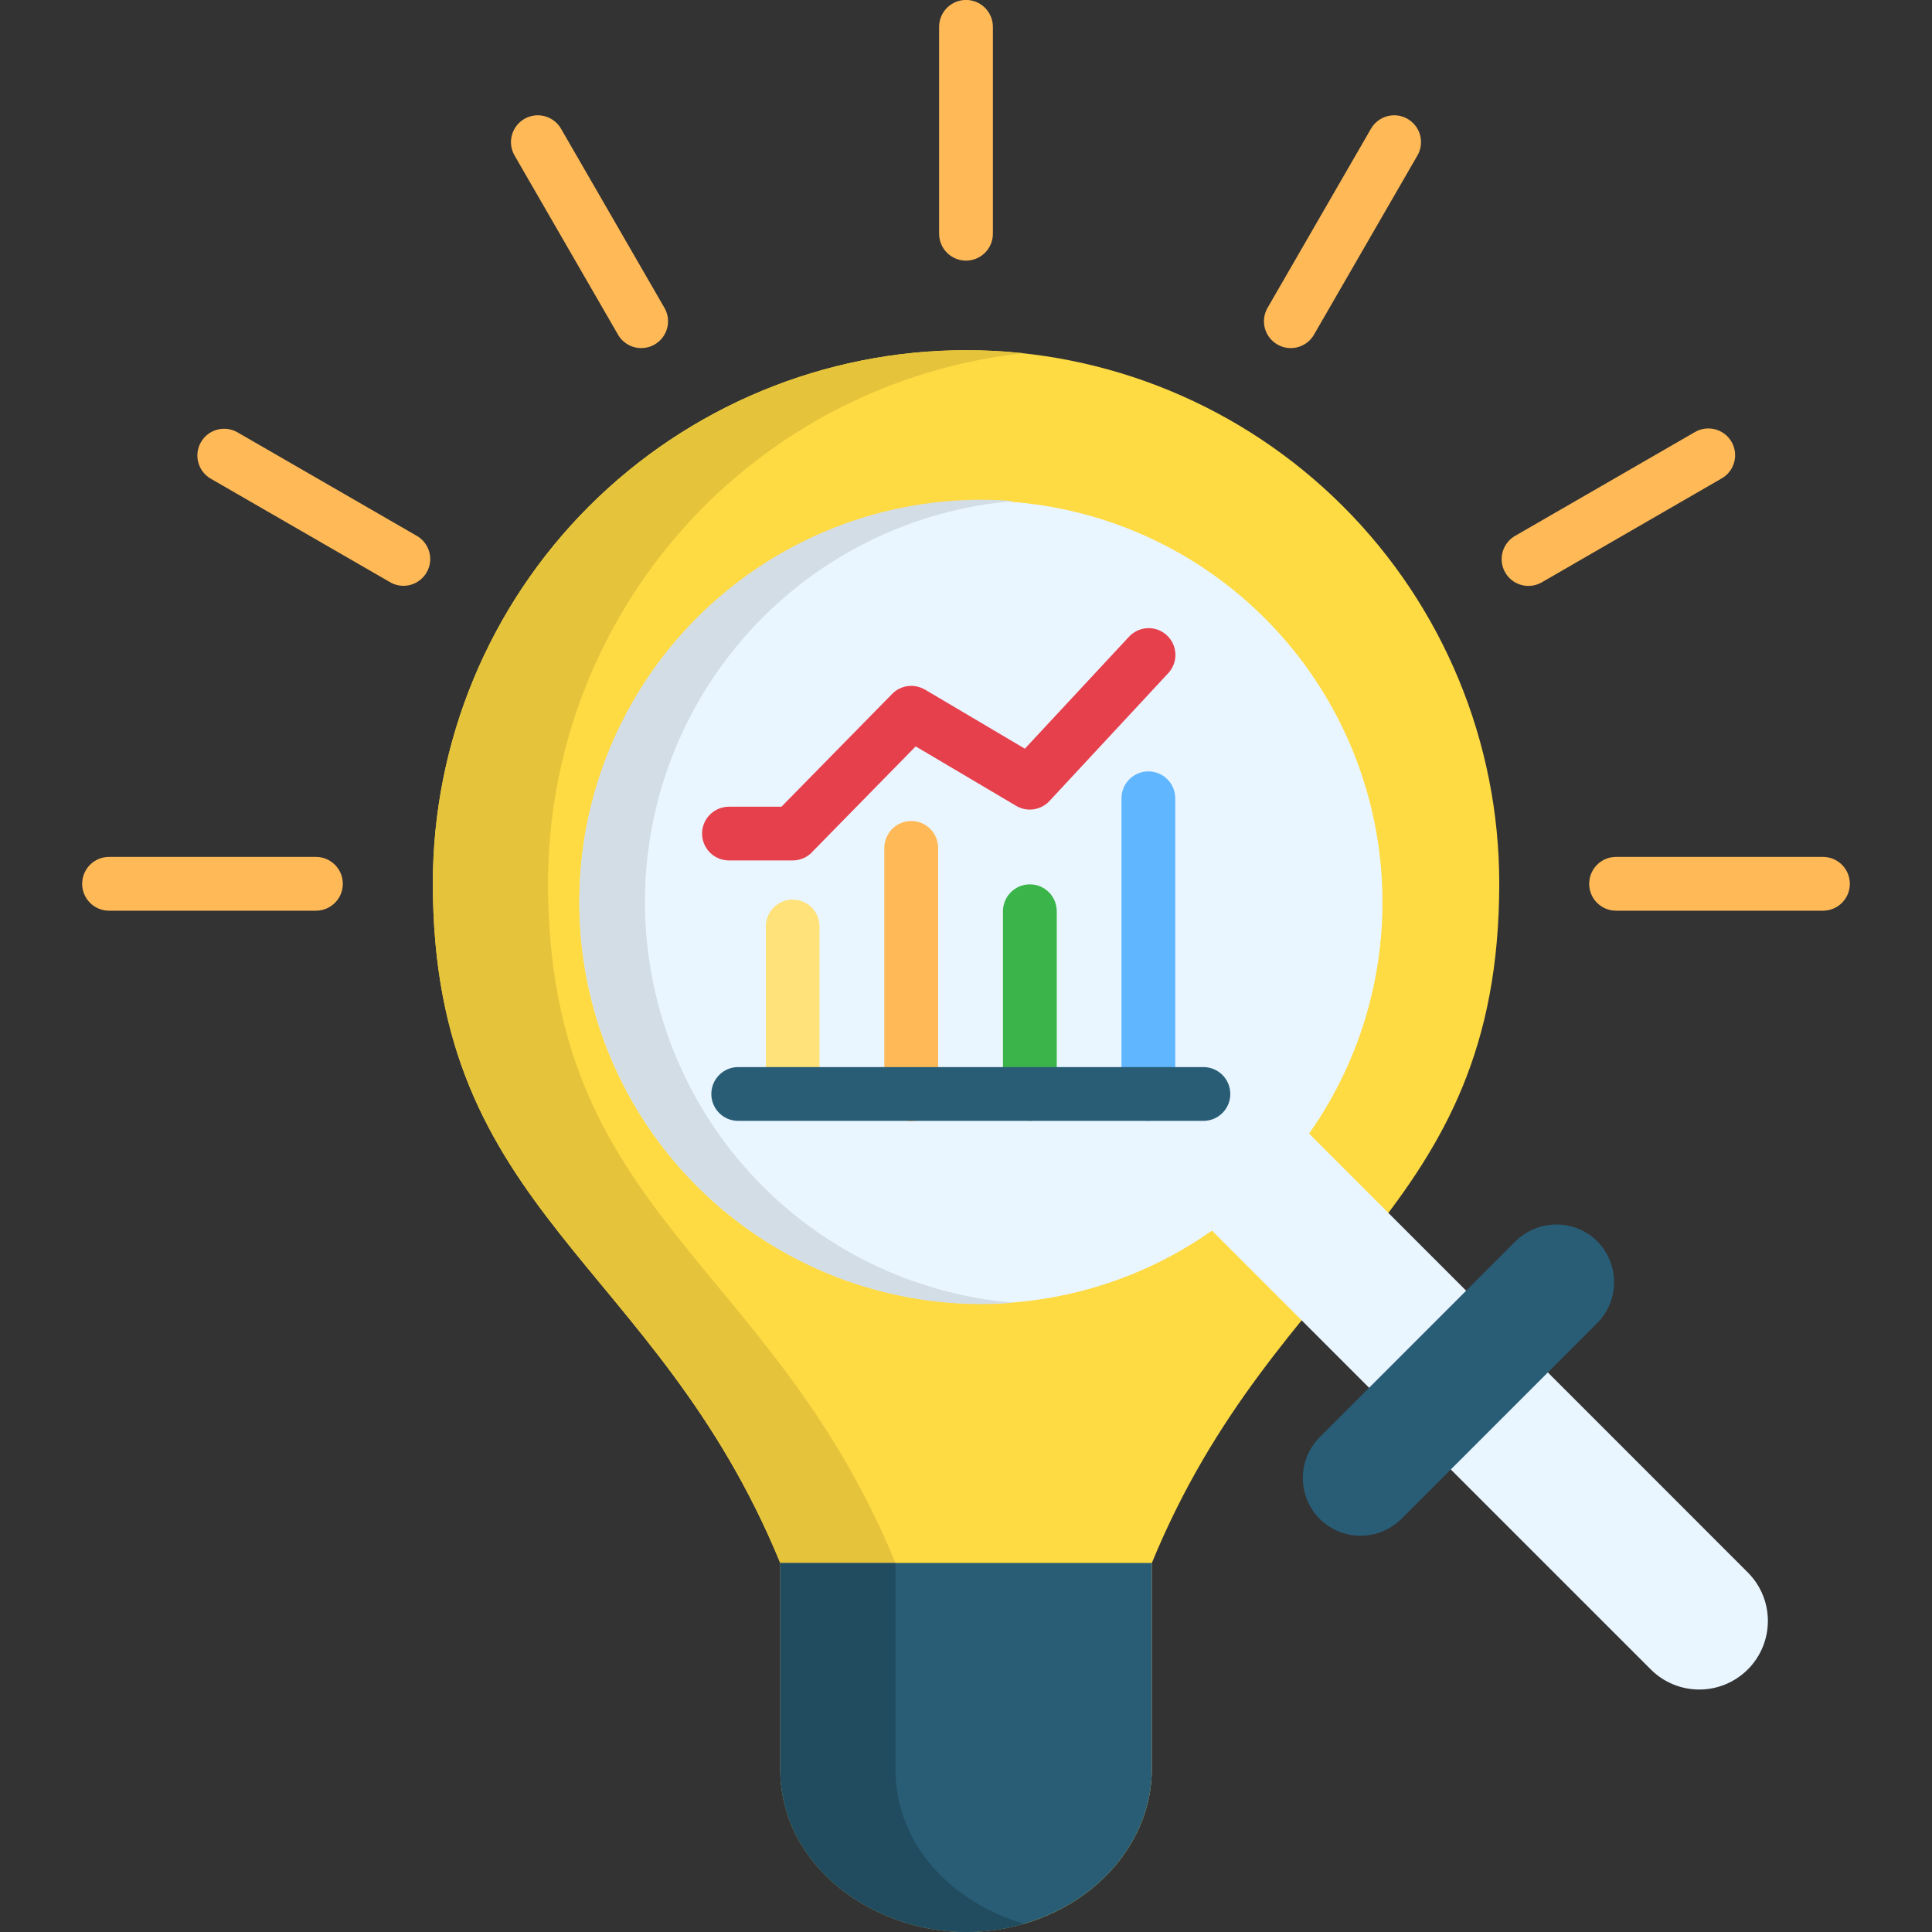
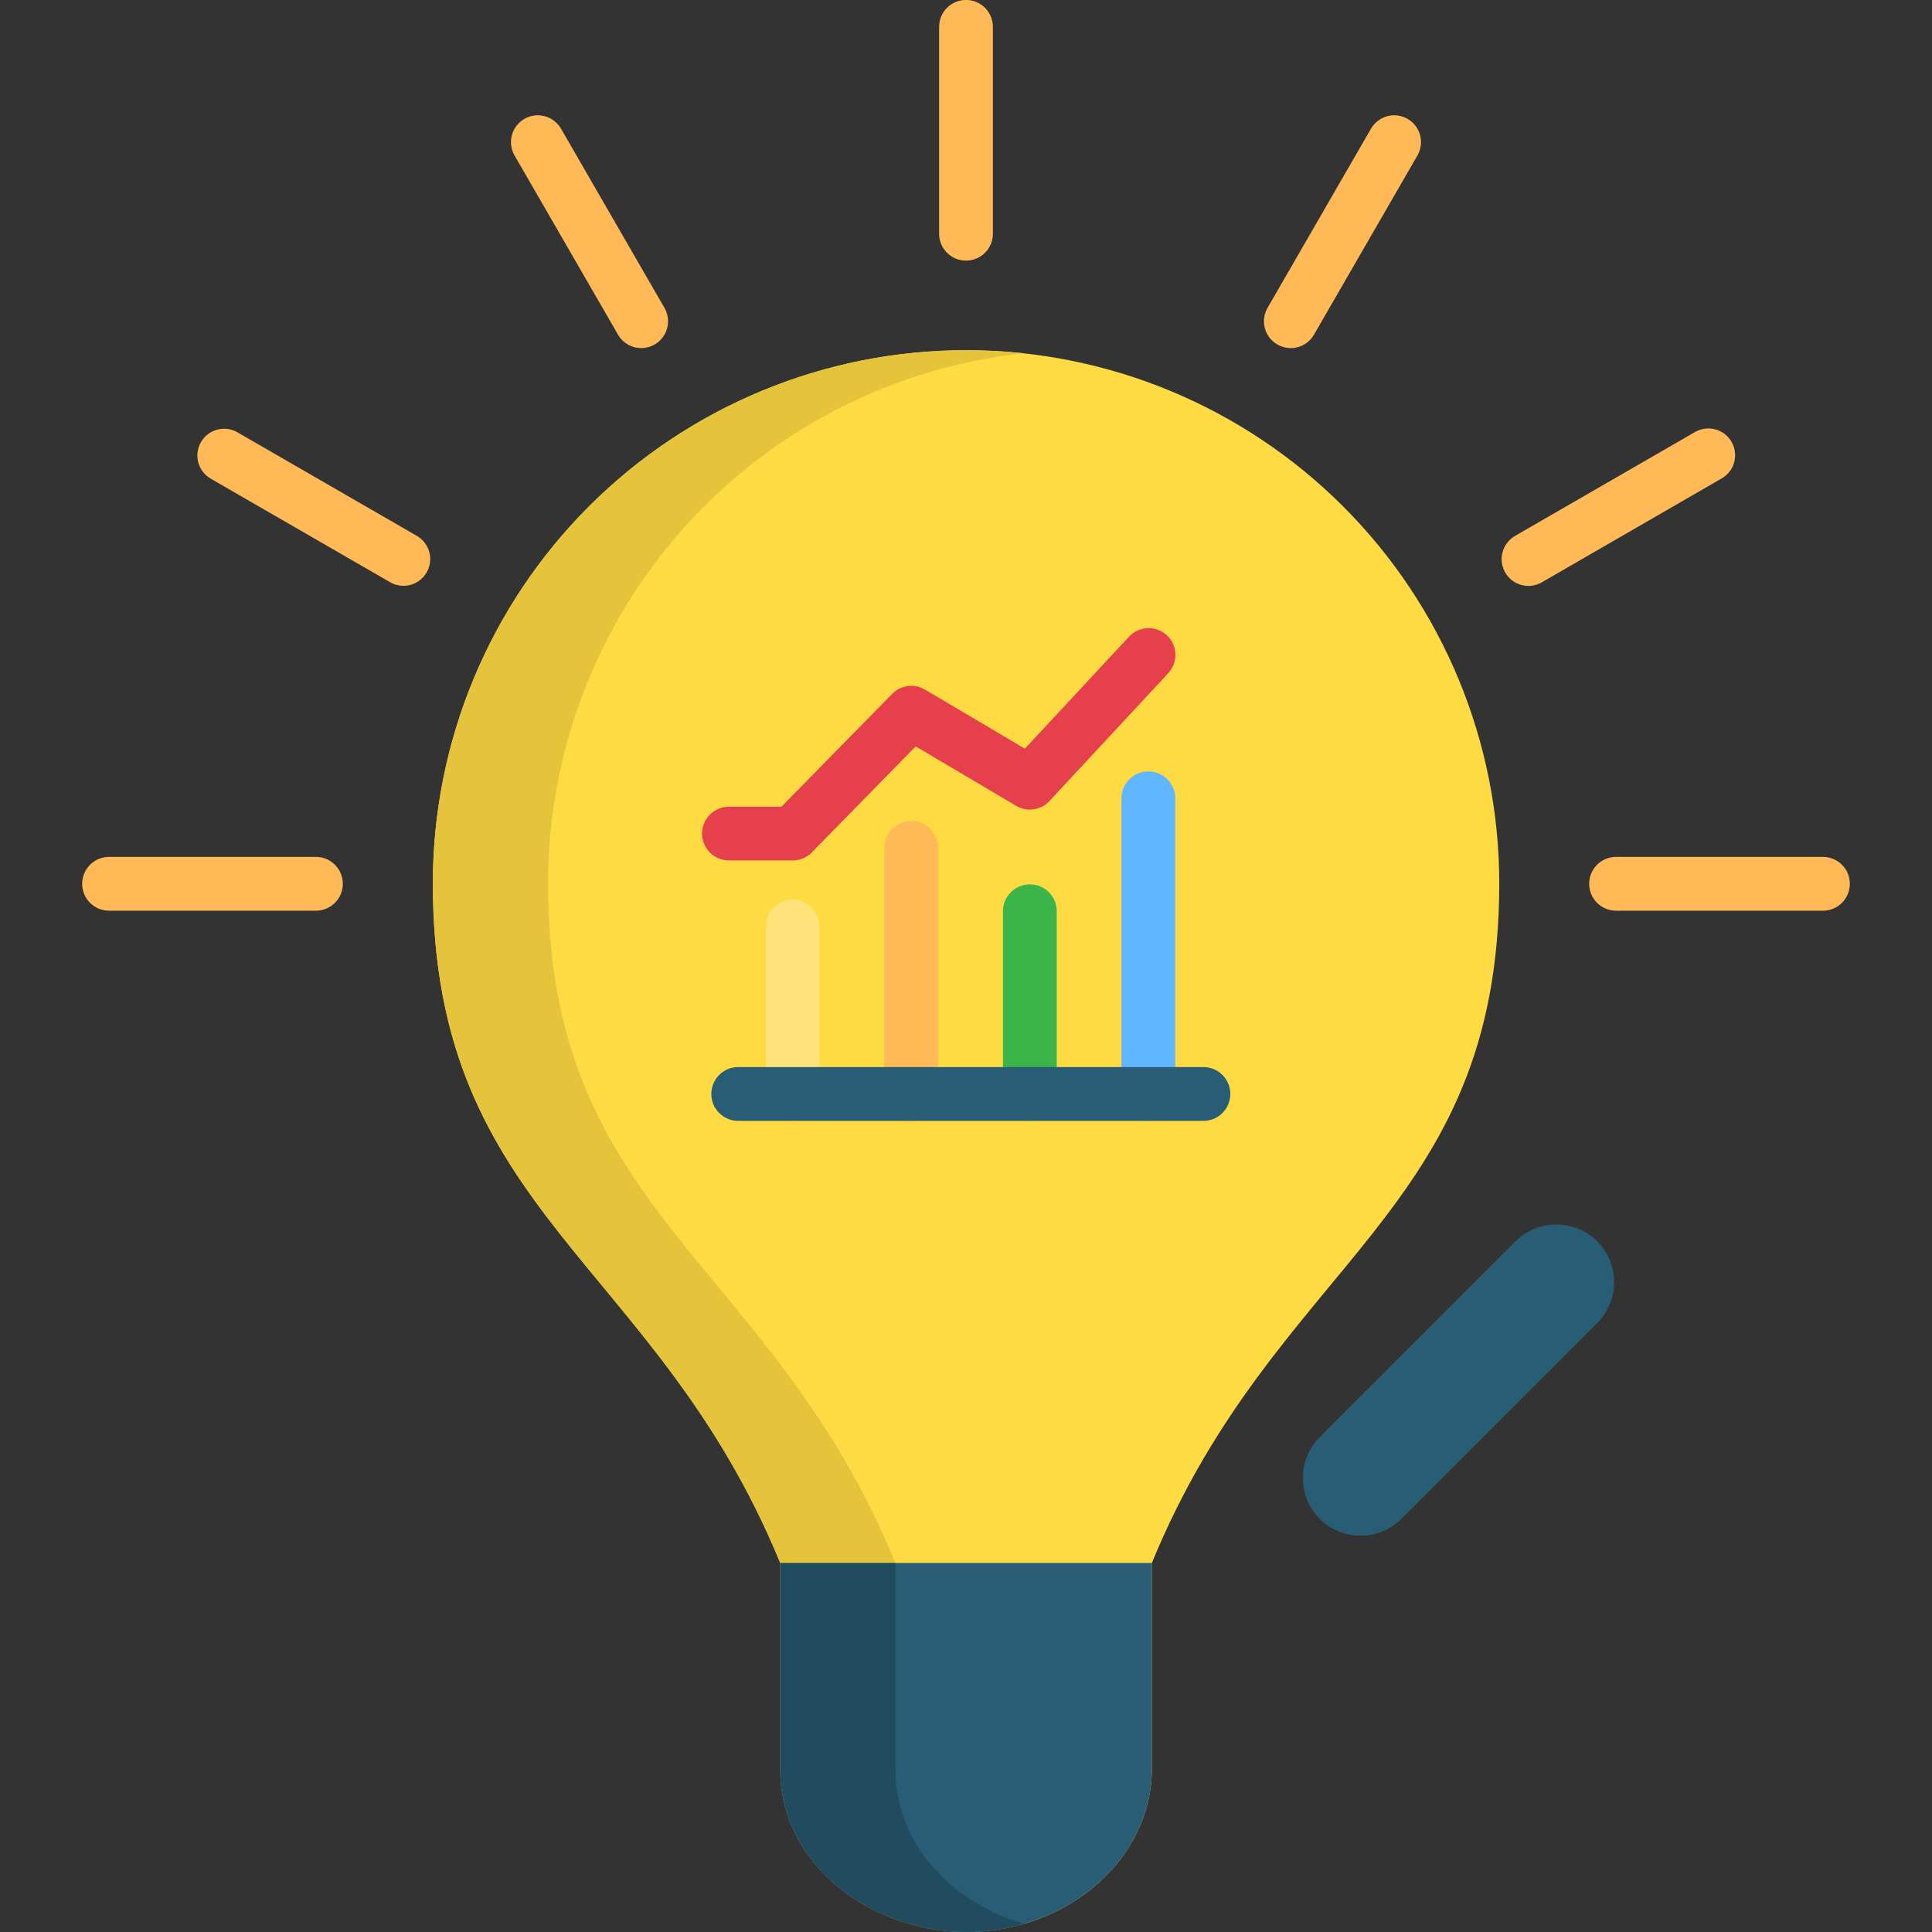
<svg xmlns="http://www.w3.org/2000/svg" width="72" height="72" viewBox="0 0 72 72" fill="none">
  <rect x="0" y="0" width="72" height="72" fill="#333333" stroke="none" />
  <g clip-path="url(#clip0_21_207)">
    <path fill-rule="evenodd" clip-rule="evenodd" d="M29.078 58.247C24.426 46.93 16.131 45.284 16.131 32.922C16.131 27.652 18.224 22.598 21.951 18.871C25.677 15.145 30.732 13.051 36.002 13.051C41.272 13.051 46.326 15.145 50.053 18.871C53.78 22.598 55.873 27.652 55.873 32.922C55.873 45.283 47.578 46.93 42.926 58.247V65.917C42.926 69.261 39.809 72 36.002 72C32.57 72 29.078 69.58 29.078 65.917V58.247Z" fill="#FEDA43" />
    <path fill-rule="evenodd" clip-rule="evenodd" d="M42.926 58.247V65.917C42.926 69.261 39.809 72 36.002 72C32.57 72 29.078 69.58 29.078 65.917V58.247H42.926Z" fill="#295D76" />
    <path d="M19.168 5.781C19.041 5.552 19.009 5.282 19.079 5.029C19.149 4.777 19.315 4.562 19.542 4.431C19.768 4.3 20.038 4.263 20.291 4.328C20.545 4.394 20.763 4.556 20.898 4.78L24.753 11.457C24.821 11.571 24.866 11.697 24.886 11.828C24.905 11.96 24.898 12.093 24.865 12.222C24.831 12.351 24.773 12.471 24.693 12.577C24.613 12.683 24.512 12.771 24.397 12.838C24.282 12.905 24.155 12.947 24.023 12.964C23.892 12.981 23.758 12.972 23.63 12.936C23.502 12.901 23.383 12.84 23.278 12.758C23.174 12.676 23.087 12.574 23.023 12.457L19.168 5.781ZM34.998 1.001C34.998 0.735 35.103 0.48 35.291 0.292C35.479 0.104 35.734 -0.002 36 -0.002C36.266 -0.002 36.521 0.104 36.709 0.292C36.897 0.48 37.002 0.735 37.002 1.001V8.71C37.002 8.976 36.897 9.231 36.709 9.419C36.521 9.607 36.266 9.713 36 9.713C35.734 9.713 35.479 9.607 35.291 9.419C35.103 9.231 34.998 8.976 34.998 8.71V1.001ZM51.102 4.78C51.237 4.556 51.455 4.394 51.709 4.328C51.962 4.263 52.231 4.3 52.458 4.431C52.684 4.562 52.851 4.777 52.921 5.029C52.99 5.282 52.959 5.552 52.831 5.781L48.977 12.457C48.913 12.574 48.826 12.676 48.721 12.758C48.617 12.84 48.498 12.901 48.37 12.936C48.242 12.972 48.108 12.981 47.976 12.964C47.844 12.947 47.717 12.905 47.602 12.838C47.488 12.771 47.387 12.683 47.307 12.577C47.227 12.471 47.168 12.351 47.135 12.222C47.102 12.093 47.095 11.96 47.114 11.828C47.133 11.697 47.179 11.571 47.247 11.457L51.102 4.78ZM63.16 16.105C63.274 16.038 63.4 15.994 63.53 15.976C63.661 15.958 63.794 15.967 63.921 16C64.049 16.034 64.168 16.093 64.273 16.173C64.377 16.253 64.465 16.354 64.531 16.468C64.596 16.582 64.639 16.709 64.655 16.839C64.672 16.97 64.662 17.103 64.627 17.23C64.592 17.357 64.532 17.476 64.45 17.58C64.369 17.684 64.268 17.77 64.153 17.834L57.48 21.689C57.366 21.759 57.24 21.804 57.108 21.824C56.976 21.844 56.842 21.837 56.713 21.804C56.584 21.771 56.462 21.713 56.356 21.632C56.25 21.552 56.161 21.451 56.095 21.335C56.028 21.22 55.986 21.092 55.969 20.96C55.953 20.828 55.963 20.694 55.999 20.566C56.035 20.437 56.097 20.318 56.18 20.214C56.263 20.11 56.366 20.023 56.483 19.959L63.16 16.105ZM67.936 31.934C68.202 31.934 68.457 32.04 68.645 32.228C68.833 32.416 68.938 32.671 68.938 32.937C68.938 33.203 68.833 33.458 68.645 33.645C68.457 33.834 68.202 33.939 67.936 33.939H60.226C59.96 33.939 59.705 33.834 59.517 33.645C59.329 33.458 59.224 33.203 59.224 32.937C59.224 32.671 59.329 32.416 59.517 32.228C59.705 32.04 59.96 31.934 60.226 31.934H67.936ZM4.064 33.939C3.798 33.939 3.543 33.834 3.355 33.645C3.167 33.458 3.062 33.203 3.062 32.937C3.062 32.671 3.167 32.416 3.355 32.228C3.543 32.04 3.798 31.934 4.064 31.934H11.774C12.04 31.934 12.294 32.04 12.482 32.228C12.671 32.416 12.776 32.671 12.776 32.937C12.776 33.203 12.671 33.458 12.482 33.645C12.294 33.834 12.04 33.939 11.774 33.939H4.064ZM7.847 17.835C7.621 17.702 7.456 17.485 7.389 17.231C7.321 16.977 7.357 16.707 7.488 16.479C7.618 16.251 7.834 16.084 8.087 16.014C8.34 15.944 8.61 15.977 8.839 16.105L15.516 19.96C15.633 20.024 15.735 20.11 15.817 20.214C15.899 20.318 15.96 20.437 15.996 20.564C16.032 20.692 16.042 20.825 16.026 20.957C16.009 21.088 15.967 21.215 15.901 21.33C15.835 21.445 15.747 21.546 15.641 21.626C15.536 21.706 15.416 21.765 15.288 21.799C15.159 21.832 15.026 21.84 14.895 21.821C14.764 21.802 14.637 21.758 14.524 21.689L7.847 17.835Z" fill="#FFBA57" />
-     <path fill-rule="evenodd" clip-rule="evenodd" d="M45.166 45.862C42.102 48.018 38.341 48.946 34.626 48.462C30.91 47.979 27.512 46.119 25.101 43.251C22.69 40.383 21.443 36.715 21.606 32.972C21.769 29.23 23.33 25.684 25.981 23.036C28.631 20.388 32.179 18.831 35.922 18.672C39.665 18.514 43.332 19.765 46.197 22.178C49.062 24.592 50.918 27.993 51.398 31.709C51.877 35.424 50.945 39.185 48.786 42.246L65.145 58.61C65.62 59.09 65.886 59.739 65.884 60.415C65.882 61.09 65.613 61.738 65.135 62.215C64.657 62.693 64.01 62.962 63.335 62.964C62.659 62.966 62.01 62.7 61.53 62.225L45.166 45.862Z" fill="#EAF6FF" />
    <path fill-rule="evenodd" clip-rule="evenodd" d="M59.525 46.261C59.927 46.665 60.152 47.213 60.152 47.783C60.152 48.354 59.927 48.901 59.525 49.306L52.226 56.604C51.821 57.007 51.274 57.232 50.703 57.232C50.133 57.232 49.586 57.007 49.181 56.604C48.779 56.2 48.553 55.652 48.553 55.082C48.553 54.511 48.779 53.964 49.181 53.559L56.479 46.26C56.884 45.858 57.431 45.633 58.002 45.633C58.573 45.633 59.12 45.858 59.525 46.26L59.525 46.261Z" fill="#295D76" />
    <path d="M28.54 34.525C28.54 34.26 28.645 34.005 28.833 33.818C29.02 33.63 29.275 33.525 29.54 33.525C29.806 33.525 30.06 33.63 30.248 33.818C30.436 34.005 30.541 34.26 30.541 34.525V40.767C30.541 40.899 30.515 41.029 30.465 41.15C30.414 41.272 30.341 41.382 30.248 41.475C30.155 41.568 30.045 41.641 29.923 41.692C29.802 41.742 29.672 41.768 29.54 41.768C29.409 41.768 29.279 41.742 29.157 41.692C29.036 41.641 28.926 41.568 28.833 41.475C28.74 41.382 28.666 41.272 28.616 41.15C28.566 41.029 28.54 40.899 28.54 40.767V34.525Z" fill="#FFE27A" />
    <path d="M32.956 31.587C32.959 31.323 33.066 31.071 33.254 30.886C33.442 30.7 33.695 30.596 33.959 30.596C34.223 30.596 34.476 30.7 34.664 30.886C34.851 31.071 34.958 31.323 34.962 31.587V40.767C34.963 40.9 34.938 41.032 34.889 41.155C34.839 41.278 34.765 41.389 34.672 41.484C34.579 41.578 34.468 41.653 34.345 41.704C34.223 41.755 34.092 41.782 33.959 41.782C33.826 41.782 33.695 41.755 33.572 41.704C33.45 41.653 33.339 41.578 33.246 41.484C33.153 41.389 33.079 41.278 33.029 41.155C32.98 41.032 32.955 40.9 32.956 40.767V31.587Z" fill="#FFBA57" />
    <path d="M37.377 33.959C37.377 33.693 37.483 33.438 37.671 33.25C37.859 33.062 38.114 32.957 38.38 32.957C38.646 32.957 38.901 33.062 39.089 33.25C39.277 33.438 39.382 33.693 39.382 33.959V40.767C39.382 40.899 39.356 41.029 39.306 41.151C39.255 41.273 39.182 41.383 39.089 41.476C38.995 41.569 38.885 41.643 38.763 41.694C38.642 41.744 38.511 41.77 38.38 41.77C38.248 41.77 38.118 41.744 37.996 41.694C37.874 41.643 37.764 41.569 37.671 41.476C37.578 41.383 37.504 41.273 37.453 41.151C37.403 41.029 37.377 40.899 37.377 40.767V33.959Z" fill="#3BB54A" />
    <path d="M41.794 29.75C41.794 29.484 41.899 29.229 42.087 29.041C42.275 28.853 42.53 28.747 42.796 28.747C43.062 28.747 43.317 28.853 43.505 29.041C43.693 29.229 43.799 29.484 43.799 29.75V40.767C43.799 41.033 43.693 41.288 43.505 41.476C43.317 41.664 43.062 41.77 42.796 41.77C42.53 41.77 42.275 41.664 42.087 41.476C41.899 41.288 41.794 41.033 41.794 40.767V29.75Z" fill="#60B7FF" />
    <path d="M27.165 32.066C26.899 32.066 26.645 31.96 26.457 31.773C26.27 31.585 26.164 31.33 26.164 31.065C26.164 30.8 26.27 30.545 26.457 30.358C26.645 30.17 26.899 30.064 27.165 30.064H29.122L33.248 25.86C33.404 25.7 33.609 25.597 33.83 25.569C34.051 25.54 34.276 25.586 34.467 25.7V25.696L38.194 27.901L42.065 23.739C42.153 23.641 42.261 23.561 42.38 23.504C42.5 23.448 42.63 23.416 42.762 23.41C42.894 23.404 43.026 23.425 43.151 23.47C43.275 23.516 43.389 23.586 43.486 23.676C43.583 23.766 43.661 23.875 43.716 23.995C43.77 24.116 43.8 24.246 43.804 24.379C43.808 24.511 43.786 24.643 43.738 24.766C43.69 24.89 43.619 25.003 43.527 25.098L39.131 29.829C38.978 30.005 38.768 30.12 38.538 30.158C38.308 30.195 38.072 30.151 37.872 30.033L34.125 27.816L30.306 31.711C30.212 31.823 30.095 31.912 29.963 31.974C29.83 32.035 29.686 32.066 29.541 32.066L27.165 32.066Z" fill="#E6404D" />
    <path d="M44.835 39.767C44.968 39.765 45.1 39.79 45.223 39.84C45.346 39.889 45.458 39.963 45.552 40.056C45.647 40.15 45.721 40.261 45.773 40.383C45.824 40.505 45.85 40.637 45.85 40.77C45.85 40.902 45.824 41.033 45.773 41.156C45.721 41.278 45.647 41.389 45.552 41.483C45.458 41.576 45.346 41.65 45.223 41.699C45.1 41.749 44.968 41.774 44.835 41.772H27.499C27.235 41.769 26.983 41.662 26.798 41.474C26.613 41.287 26.509 41.033 26.509 40.77C26.509 40.506 26.613 40.252 26.798 40.065C26.983 39.877 27.235 39.77 27.499 39.767H44.835Z" fill="#295D76" />
    <path fill-rule="evenodd" clip-rule="evenodd" d="M33.371 58.247C28.719 46.93 20.424 45.284 20.424 32.922C20.423 28.024 22.232 23.297 25.503 19.65C28.774 16.003 33.276 13.693 38.147 13.163C37.434 13.087 36.718 13.05 36.002 13.051C33.392 13.05 30.808 13.564 28.397 14.562C25.985 15.561 23.795 17.025 21.949 18.87C20.104 20.715 18.64 22.906 17.642 25.317C16.643 27.729 16.13 30.313 16.131 32.923C16.131 45.284 24.426 46.93 29.078 58.247L33.371 58.247Z" fill="#E5C43C" />
    <path fill-rule="evenodd" clip-rule="evenodd" d="M33.371 58.247H29.078V65.917C29.078 69.58 32.57 72 36.002 72C36.734 72.001 37.463 71.897 38.166 71.693C35.556 70.935 33.371 68.815 33.371 65.917V58.247Z" fill="#214C5F" />
-     <path fill-rule="evenodd" clip-rule="evenodd" d="M24.035 33.612C24.035 29.853 25.447 26.23 27.992 23.463C30.537 20.695 34.029 18.985 37.776 18.672C37.365 18.64 36.951 18.624 36.532 18.624C32.565 18.636 28.765 20.221 25.964 23.03C23.163 25.84 21.59 29.645 21.59 33.612C21.59 37.58 23.163 41.385 25.964 44.194C28.765 47.004 32.565 48.588 36.532 48.6C36.951 48.6 37.365 48.581 37.776 48.549C34.03 48.235 30.538 46.526 27.994 43.759C25.449 40.993 24.036 37.371 24.035 33.612Z" fill="#D3DDE6" />
  </g>
  <defs>
    <clipPath id="clip0_21_207">
      <rect width="72" height="72" fill="white" />
    </clipPath>
  </defs>
</svg>